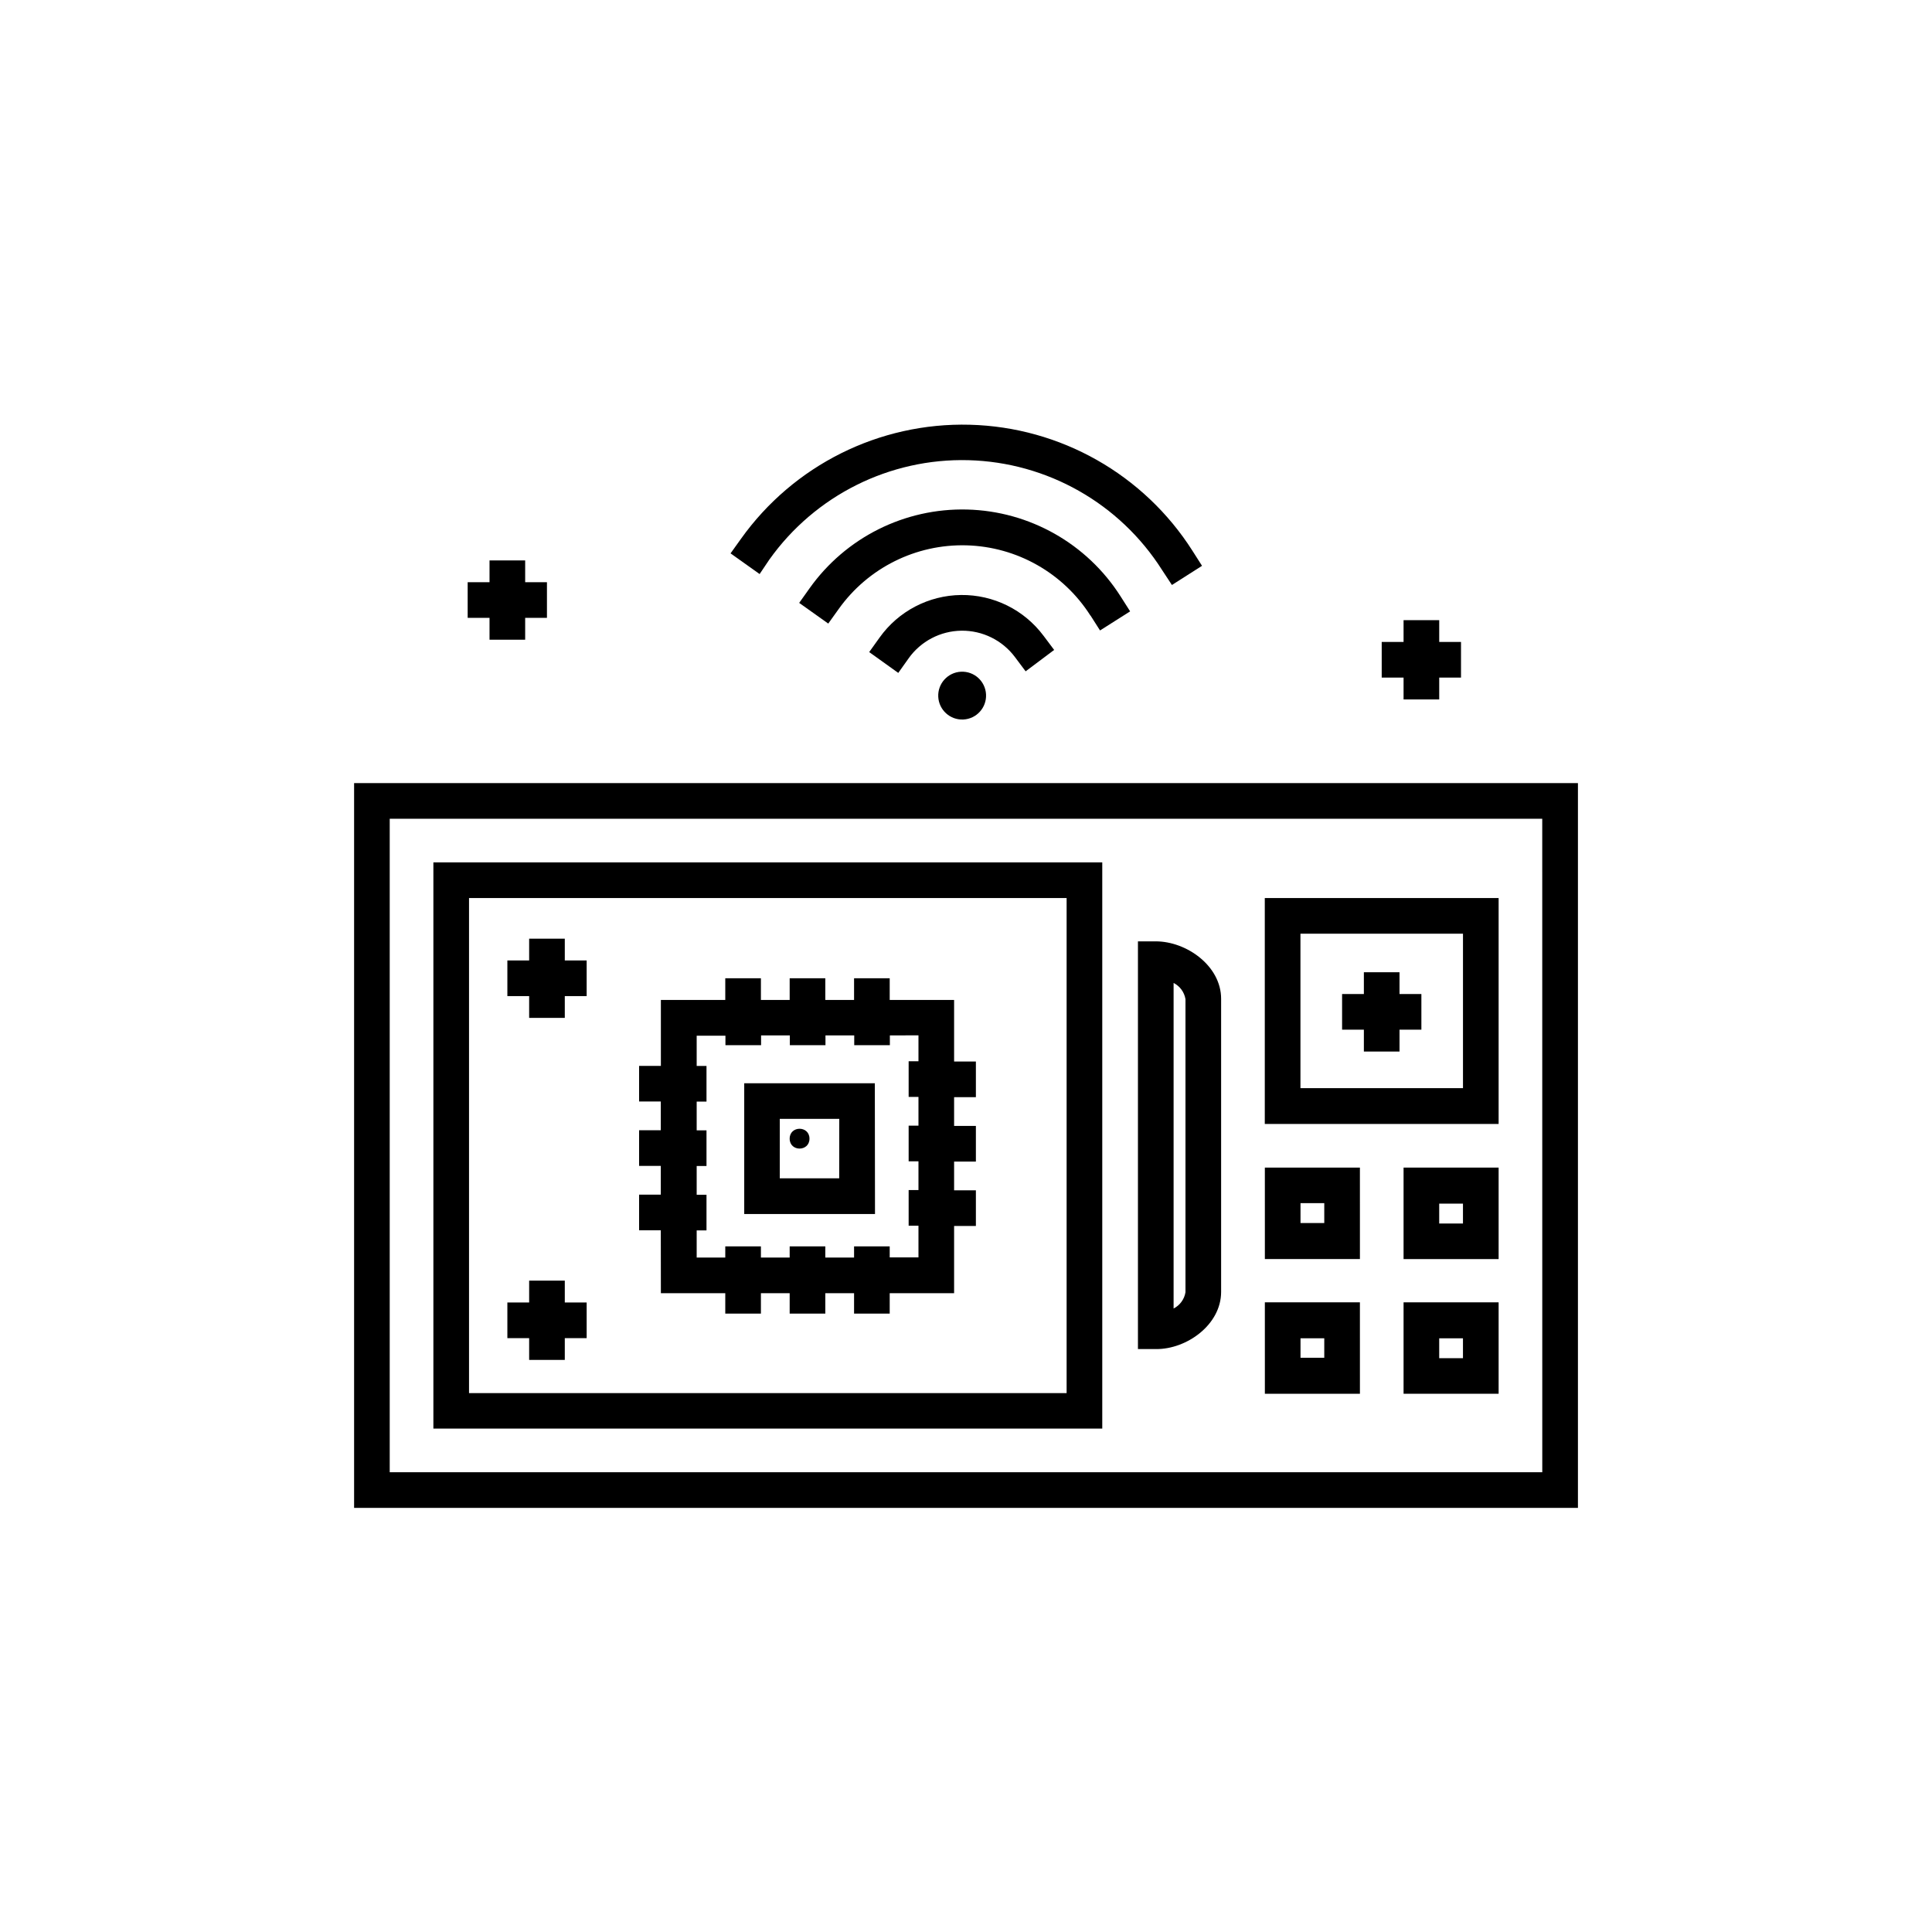
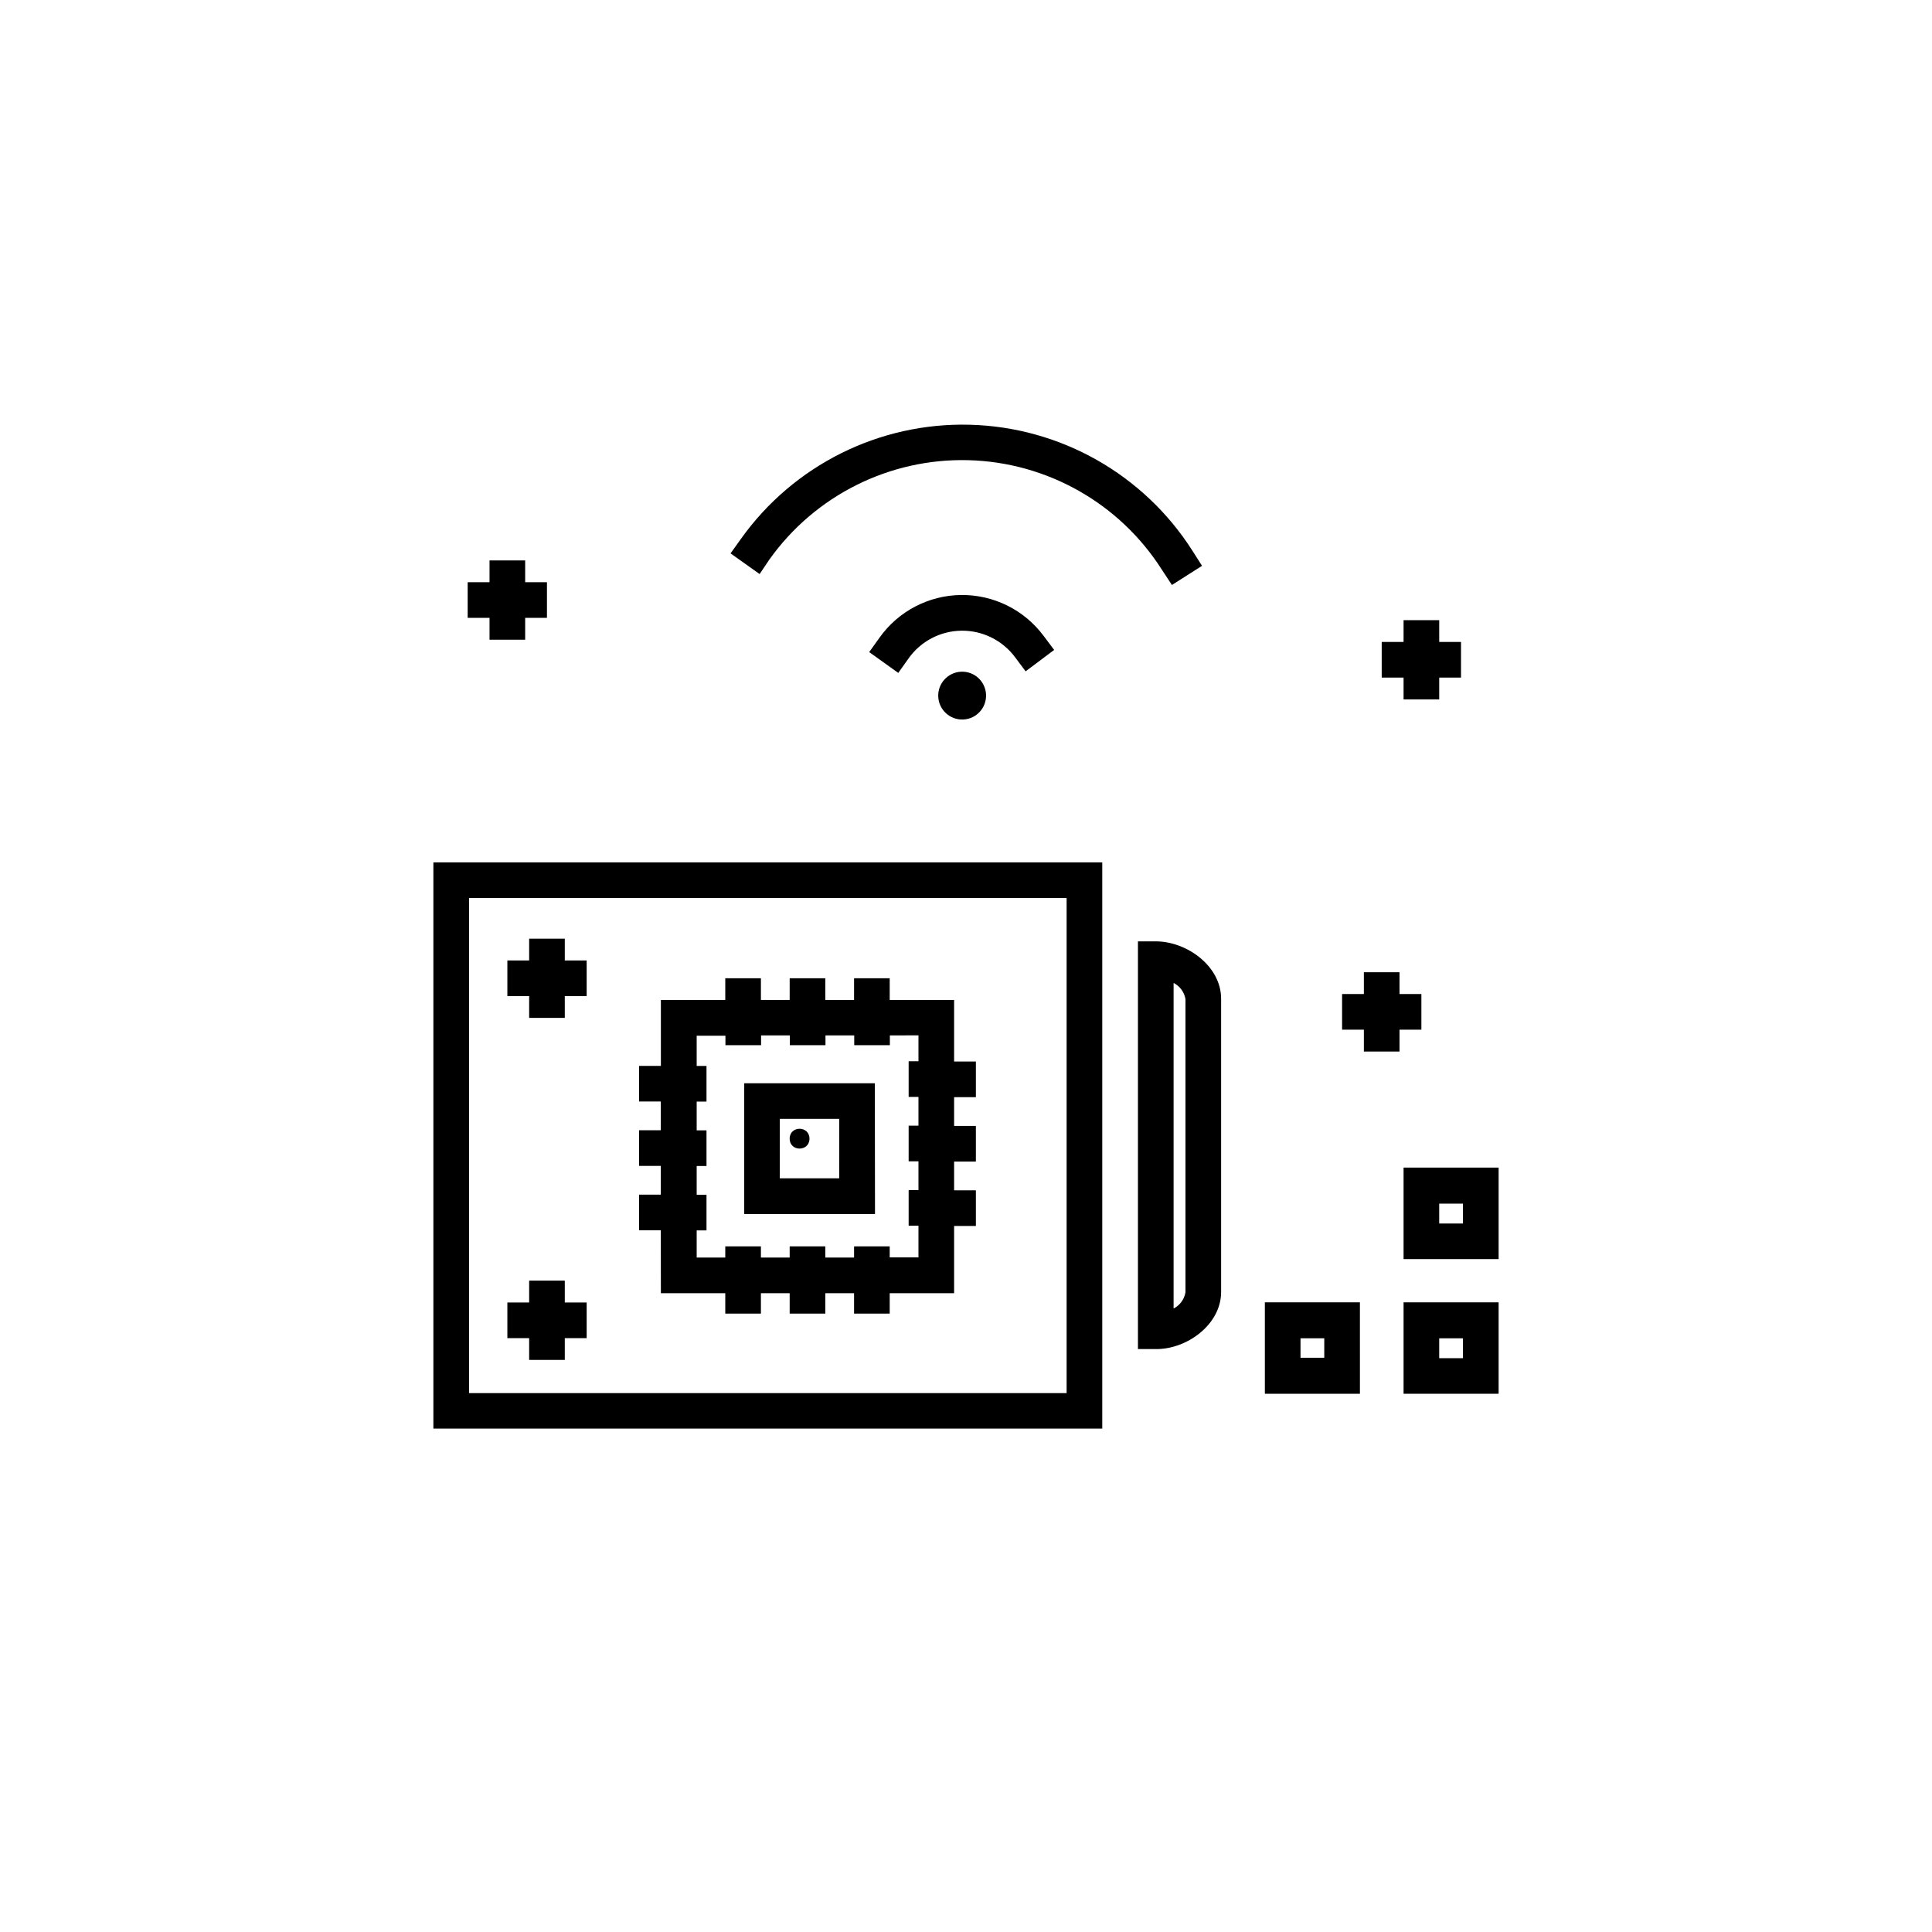
<svg xmlns="http://www.w3.org/2000/svg" fill="#000000" width="800px" height="800px" version="1.1" viewBox="144 144 512 512">
  <g>
-     <path d="m237.84 351.53v192.08h324.33v-192.08zm314.88 182.63h-305.44v-173.18h305.43z" />
    <path d="m436.11 372.54h-177.26v150.05h177.26zm-9.445 140.65h-158.37v-131.2h158.37z" />
-     <path d="m541.15 381.99h-61.969v59.871h61.969zm-9.445 50.383-43.074-0.004v-40.934h43.074z" />
-     <path d="m504.39 453.42h-25.191l0.004 24.246h25.191zm-9.445 14.695h-6.297v-5.269h6.297z" />
    <path d="m515.96 477.67h25.191v-24.246h-25.191zm9.445-14.695h6.297v5.269h-6.297z" />
    <path d="m504.39 489.13h-25.191l0.004 24.227h25.191zm-9.445 14.695h-6.297v-5.164h6.297z" />
    <path d="m515.96 513.36h25.191v-24.227h-25.191zm9.445-14.695h6.297v5.269h-6.297z" />
    <path d="m467.61 486.36v-77.672c0-8.711-9.152-15.219-17.32-15.219h-4.723v108.05h4.809c8.102 0.062 17.234-6.445 17.234-15.156zm-12.594-81.867c1.676 0.848 2.848 2.445 3.148 4.301v77.672c-0.301 1.855-1.473 3.453-3.148 4.305z" />
    <path d="m319.14 486.71h17.066v5.414h9.445v-5.414h7.621v5.414h9.445v-5.414h7.621v5.414h9.445v-5.414h17.066v-17.82h5.773v-9.445h-5.773v-7.621h5.773v-9.445h-5.773v-7.621h5.773v-9.445h-5.773v-16.312h-17.066v-5.75h-9.445v5.75h-7.621v-5.75h-9.445v5.75h-7.621v-5.75h-9.445v5.75h-17.066v17.465h-5.773v9.445h5.75v7.621h-5.75v9.445h5.75v7.621h-5.75v9.445h5.75zm9.488-33.711h2.602v-9.445h-2.602v-7.621h2.602v-9.445h-2.602v-8.02h7.621v2.519h9.445v-2.602h7.621v2.602h9.445v-2.602h7.621v2.602h9.445v-2.602l7.578-0.004v6.863h-2.602v9.445l2.602 0.004v7.621h-2.602v9.445h2.602v7.621h-2.602v9.445h2.602v8.398h-7.621v-2.922h-9.445v2.961h-7.621v-2.961h-9.445v2.961h-7.621v-2.961h-9.445v2.961h-7.578v-7.199h2.602v-9.445h-2.602z" />
    <path d="m375.84 431.07h-34.613v34.656h34.656zm-9.445 25.191h-15.746v-15.746h15.766z" />
    <path d="m358.52 445.76c0 3.5-5.25 3.5-5.25 0s5.25-3.5 5.25 0" />
    <path d="m405.31 328.04c0.172 3.496-2.527 6.469-6.023 6.637-3.5 0.168-6.473-2.531-6.641-6.027-0.168-3.496 2.531-6.469 6.027-6.637 3.5-0.172 6.469 2.527 6.637 6.027" />
    <path d="m412.97 318.13 2.832 3.777 7.559-5.668-2.832-3.777h-0.004c-5.141-6.875-13.258-10.879-21.844-10.781-8.586 0.102-16.605 4.293-21.586 11.285l-2.75 3.84 7.703 5.523 2.731-3.84h-0.004c3.227-4.547 8.434-7.277 14.008-7.348 5.574-0.07 10.848 2.527 14.188 6.988z" />
-     <path d="m432.98 307.09 2.539 3.988 7.977-5.059-2.539-3.988c-8.879-13.957-24.121-22.578-40.656-23-16.539-0.422-32.199 7.414-41.777 20.902l-2.731 3.84 7.703 5.481 2.75-3.84c7.769-10.914 20.457-17.246 33.848-16.895 13.391 0.355 25.727 7.348 32.906 18.656z" />
    <path d="m347.89 292.29c12.109-17.012 31.891-26.887 52.762-26.336 20.875 0.555 40.105 11.457 51.297 29.086l2.625 3.988 7.977-5.082-2.539-3.988c-12.887-20.25-34.996-32.77-58.992-33.398-23.992-0.633-46.73 10.707-60.664 30.25l-2.75 3.84 7.703 5.481z" />
    <path d="m284.23 504.39h9.445v-5.769h5.797v-9.449h-5.797v-5.793h-9.445v5.793h-5.773v9.449h5.773z" />
    <path d="m284.23 413.75h9.445v-5.773h5.797v-9.449h-5.797v-5.769h-9.445v5.769h-5.773v9.449h5.773z" />
    <path d="m515.96 329.36h9.449v-5.793h5.773v-9.445h-5.773v-5.773h-9.449v5.773h-5.793v9.445h5.793z" />
    <path d="m273.73 313.53h9.445v-5.793h5.773v-9.445h-5.773v-5.773h-9.445v5.773h-5.793v9.445h5.793z" />
    <path d="m505.44 422.67h9.445v-5.797h5.797v-9.445h-5.797v-5.773h-9.445v5.773h-5.773v9.445h5.773z" />
  </g>
</svg>